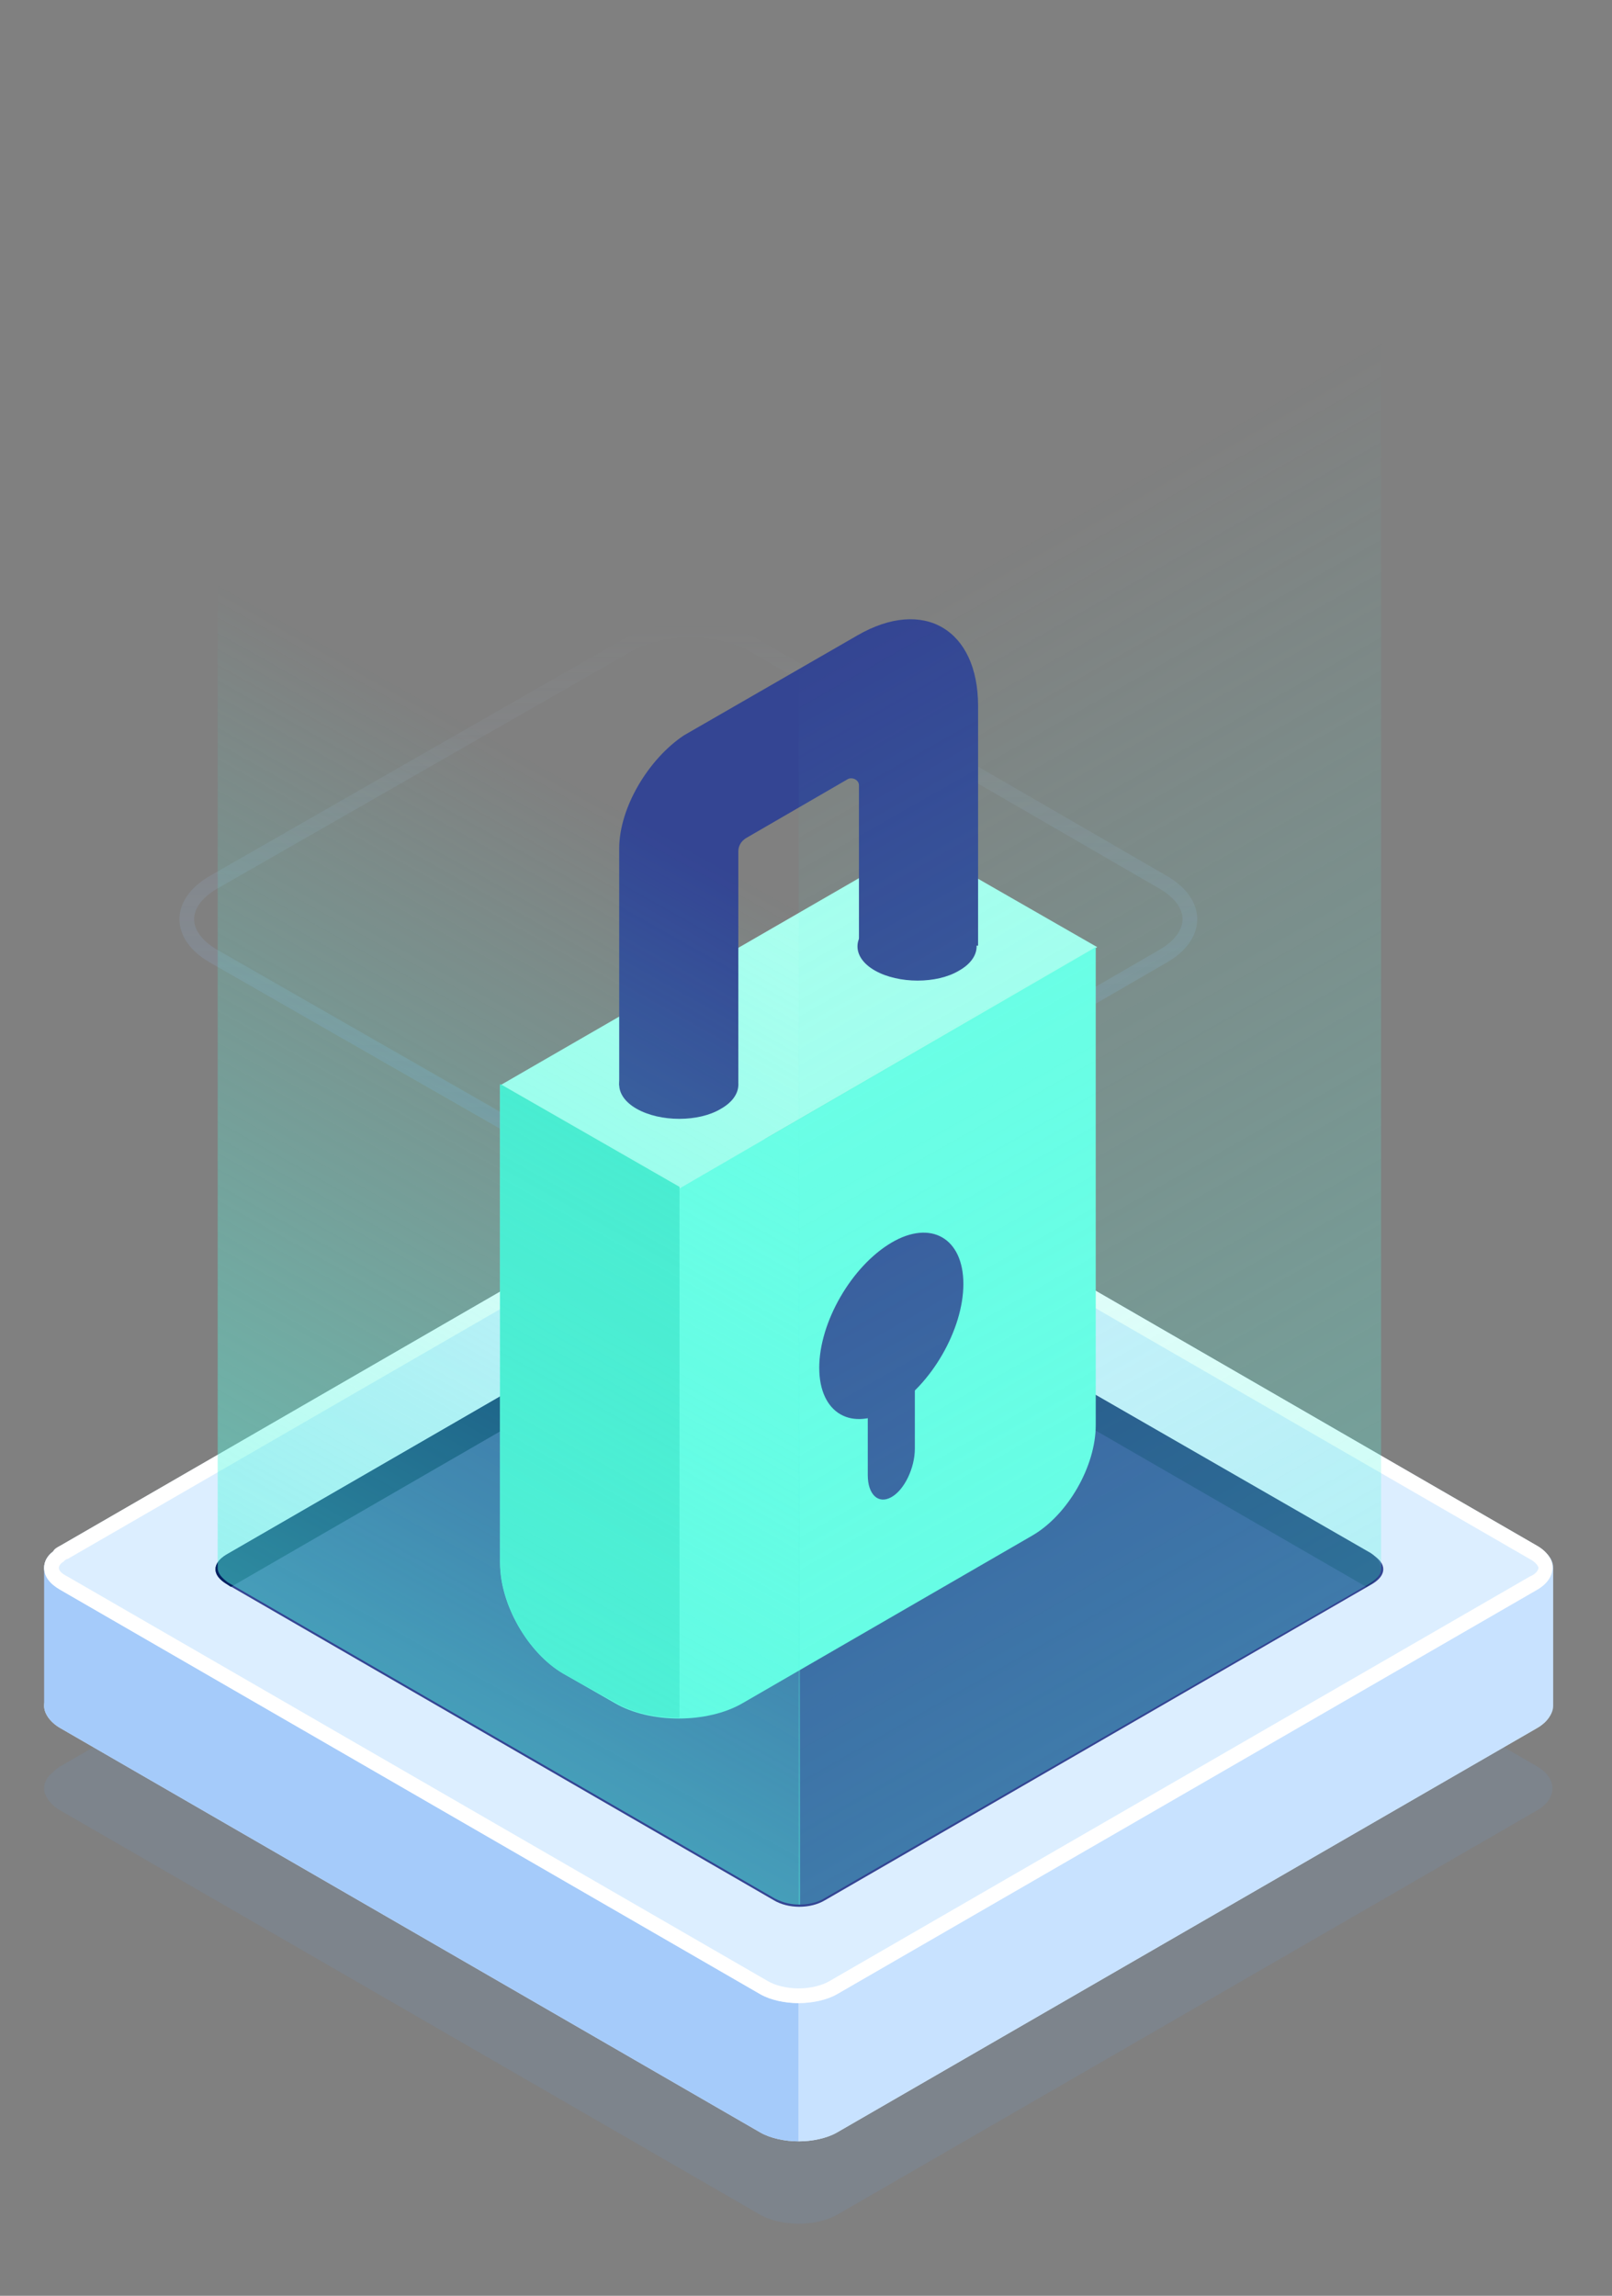
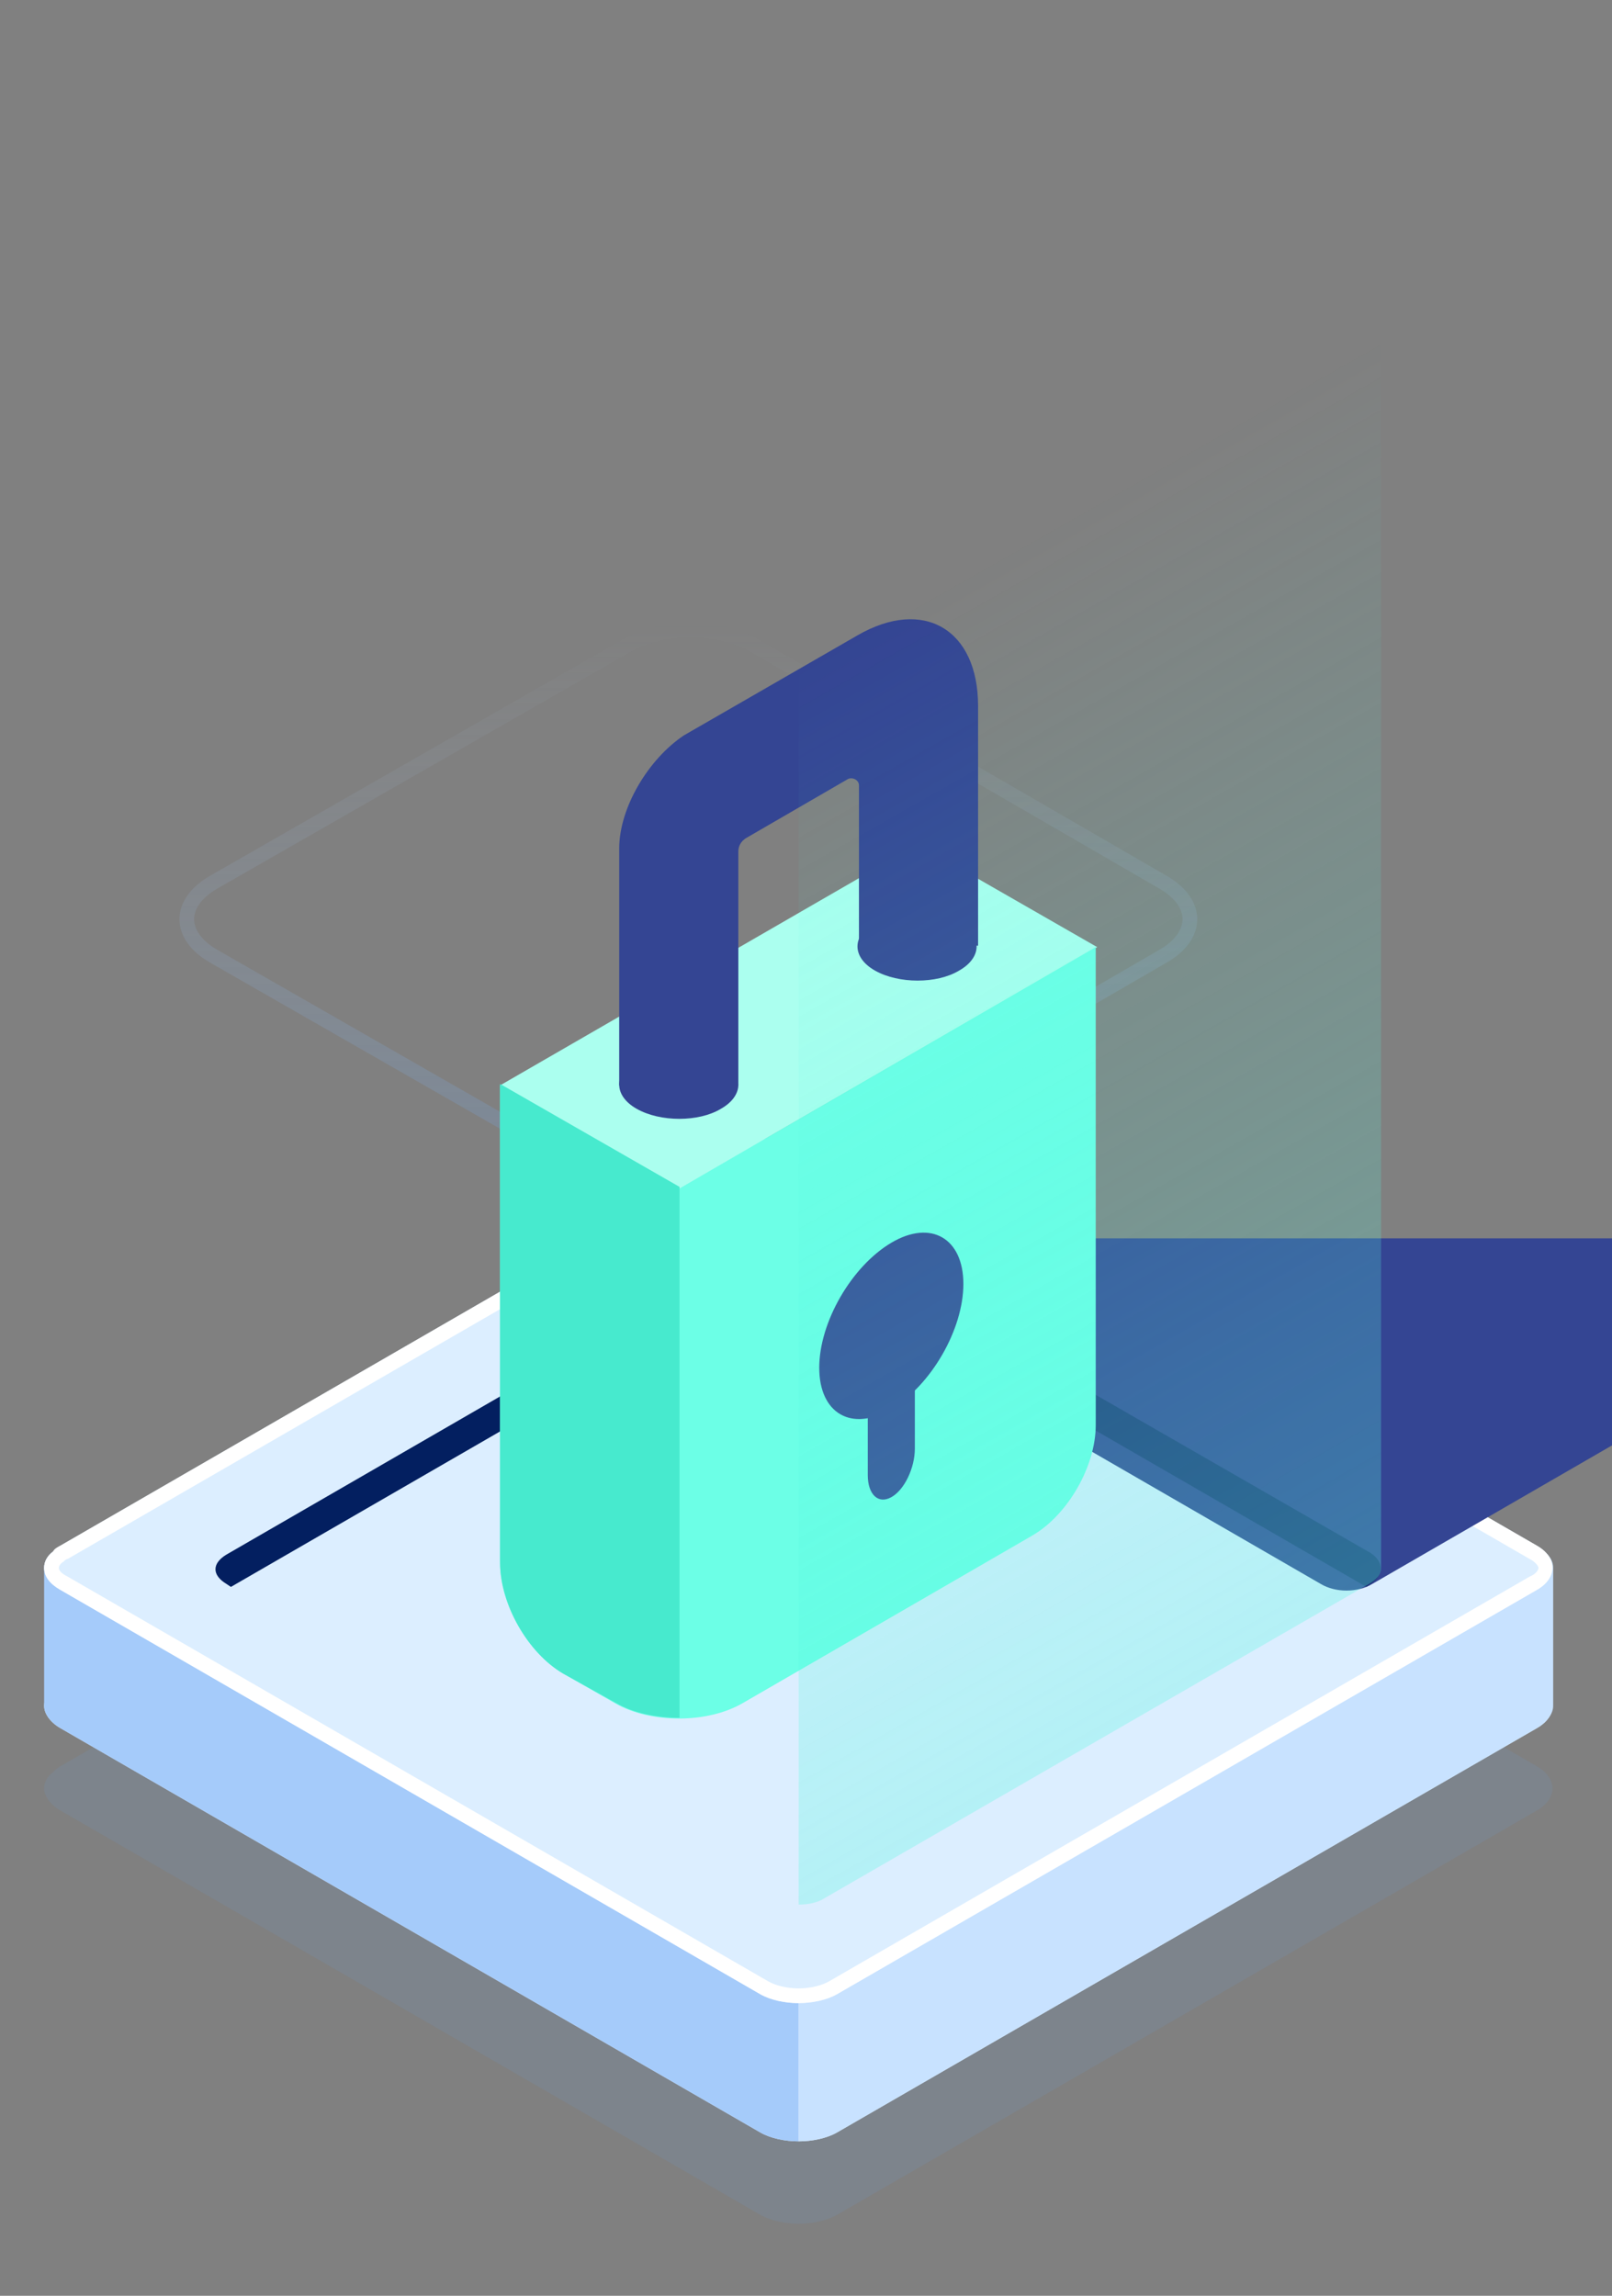
<svg xmlns="http://www.w3.org/2000/svg" version="1.1" id="Layer_1" x="0px" y="0px" viewBox="0 0 109.6 156.1" style="enable-background:new 0 0 109.6 156.1;" xml:space="preserve">
  <rect x="0" y="0" width="109.6" height="156.1" fill="#808080" stroke="none" />
  <style type="text/css">
	.st0{opacity:0.3;fill:none;stroke:url(#XMLID_00000094617003240280289820000001151288882901920956_);stroke-miterlimit:10;}
	.st1{opacity:0.15;fill:#6B99D1;}
	.st2{fill:#DCEEFF;}
	.st3{fill:#A5CBFA;}
	.st4{fill:#C8E2FF;}
	.st5{fill:#FFFFFF;}
	.st6{fill:#344593;}
	.st7{fill:#1E3779;}
	.st8{fill:#031F60;}
	.st9{fill:#ABFFEF;}
	.st10{fill:#6CFFE6;}
	.st11{fill:#47EACE;}
	.st12{opacity:0.3;fill:url(#XMLID_00000108300622448575283080000007080154047492964498_);}
	.st13{opacity:0.5;fill:url(#XMLID_00000013188100427056407210000003249045393223284637_);}
</style>
  <linearGradient id="XMLID_00000049180469382273077760000015223665883508862142_" gradientUnits="userSpaceOnUse" x1="46.827" y1="82.662" x2="46.827" y2="42.305">
    <stop offset="0" style="stop-color:#6B99D1" />
    <stop offset="0.599" style="stop-color:#A1C4EC;stop-opacity:0.401" />
    <stop offset="1" style="stop-color:#C8E2FF;stop-opacity:0" />
  </linearGradient>
  <path id="XMLID_4216_" style="opacity:0.3;fill:none;stroke:url(#XMLID_00000049180469382273077760000015223665883508862142_);stroke-miterlimit:10;" d="  M14.5,60l28.1-16.1c2.4-1.4,6.3-1.4,8.7,0L79.1,60c2.4,1.4,2.4,3.6,0,5L51.3,81.1c-2.4,1.4-6.3,1.4-8.7,0L14.5,65  C12.1,63.6,12.1,61.4,14.5,60z" />
  <g id="XMLID_2621_">
    <g id="XMLID_28_">
      <path id="XMLID_4186_" class="st1" d="M104.5,123.1l-47.6,27.5c-0.7,0.4-1.7,0.6-2.6,0.6c-0.9,0-1.9-0.2-2.6-0.6L4.1,123.1    c-0.7-0.4-1.1-1-1.1-1.5c0-0.4,0.2-0.8,0.6-1.1c0.1-0.1,0.3-0.3,0.5-0.4l47.6-27.5c1.4-0.8,3.8-0.8,5.2,0l47.6,27.5    C105.9,120.9,105.9,122.3,104.5,123.1z" />
      <path id="XMLID_2126_" class="st2" d="M104.5,117.5L56.9,145c-0.7,0.4-1.7,0.6-2.6,0.6c-0.9,0-1.9-0.2-2.6-0.6L4.1,117.5    c-0.7-0.4-1.1-1-1.1-1.5c0-0.6,0.4-1.1,1.1-1.5l7.6-4.4L51.7,87c1.4-0.8,3.8-0.8,5.2,0l47.6,27.5    C105.9,115.3,105.9,116.7,104.5,117.5z" />
      <path id="XMLID_2121_" class="st3" d="M54.3,134.8v10.8c-0.9,0-1.9-0.2-2.6-0.6L4.1,117.5c-0.7-0.4-1.1-1-1.1-1.5v-9.4    c0-0.4,0.2-0.8,0.6-1.1l8.1,4.7L54.3,134.8z" />
      <path id="XMLID_2108_" class="st4" d="M54.3,134.8v10.8c0.9,0,1.9-0.2,2.6-0.6l47.6-27.5c0.7-0.4,1.1-1,1.1-1.5v-9.4    c0-0.4-0.2-0.8-0.6-1.1l-8.1,4.7L54.3,134.8z" />
      <path id="XMLID_452_" class="st2" d="M104.5,108.1l-47.6,27.5c-0.7,0.4-1.7,0.6-2.6,0.6c-0.9,0-1.9-0.2-2.6-0.6L4.1,108.1    c-0.7-0.4-1.1-0.9-1.1-1.5c0-0.4,0.2-0.8,0.6-1.1c0.1-0.1,0.3-0.3,0.5-0.4l47.6-27.5c1.4-0.8,3.8-0.8,5.2,0l47.6,27.5    C105.9,105.9,105.9,107.3,104.5,108.1z" />
      <g id="XMLID_447_">
        <path class="st5" d="M54.3,78c0.8,0,1.6,0.2,2.1,0.5L104,106c0.4,0.2,0.6,0.5,0.6,0.6c0,0.1-0.1,0.4-0.6,0.6l-47.6,27.5     c-0.5,0.3-1.3,0.5-2.1,0.5c-0.8,0-1.6-0.2-2.1-0.5L4.6,107.2C4.2,107,4,106.8,4,106.6c0-0.1,0.1-0.3,0.3-0.4     c0.1-0.1,0.2-0.2,0.3-0.2l47.6-27.5C52.7,78.2,53.5,78,54.3,78 M54.3,77c-0.9,0-1.9,0.2-2.6,0.6L4.1,105.1     c-0.2,0.1-0.4,0.2-0.5,0.4c-0.4,0.3-0.6,0.7-0.6,1.1c0,0.6,0.4,1.1,1.1,1.5l47.6,27.5c0.7,0.4,1.7,0.6,2.6,0.6     c0.9,0,1.9-0.2,2.6-0.6l47.6-27.5c1.4-0.8,1.4-2.2,0-3L56.9,77.6C56.2,77.2,55.2,77,54.3,77L54.3,77z" />
      </g>
-       <path id="XMLID_445_" class="st6" d="M52.6,84.2l-37.2,21.5c-1,0.6-1,1.4,0,2l37.2,21.5c1,0.6,2.5,0.6,3.5,0l37.2-21.5    c1-0.6,1-1.4,0-2L56,84.2C55.1,83.6,53.5,83.6,52.6,84.2z" />
+       <path id="XMLID_445_" class="st6" d="M52.6,84.2c-1,0.6-1,1.4,0,2l37.2,21.5c1,0.6,2.5,0.6,3.5,0l37.2-21.5    c1-0.6,1-1.4,0-2L56,84.2C55.1,83.6,53.5,83.6,52.6,84.2z" />
      <path id="XMLID_440_" class="st7" d="M93.2,105.6L56,84.2c-0.5-0.3-1.1-0.4-1.7-0.4v1.8l38.6,22.3l0.3-0.2    C94.1,107.1,94.1,106.2,93.2,105.6z" />
      <path id="XMLID_34_" class="st8" d="M54.3,83.8c-0.6,0-1.3,0.1-1.7,0.4l-37.2,21.5c-1,0.6-1,1.4,0,2l0.3,0.2l38.6-22.3V83.8z" />
    </g>
    <g id="XMLID_2152_">
      <polygon id="XMLID_2134_" class="st9" points="34,73.8 62.4,57.4 74.6,64.4 46.2,80.8   " />
      <path id="XMLID_2138_" class="st10" d="M34,106.3c0,2.8,1.9,6.1,4.3,7.5l3.5,2c2.4,1.4,6.3,1.4,8.7,0l19.7-11.4    c2.4-1.4,4.3-4.7,4.3-7.5l0-32.5L46.2,80.8l-12.2-7V106.3z" />
      <path id="XMLID_2148_" class="st11" d="M38.3,113.8l1.8,1l1.8,1c1.2,0.7,2.8,1,4.3,1l0-36.1l-12.2-7v32.5    C34,109.1,35.9,112.4,38.3,113.8z" />
      <path id="XMLID_2136_" class="st6" d="M60.6,84.5c2.7-1.6,4.9-0.3,4.9,2.8s-2.2,6.9-4.9,8.5c-2.7,1.6-4.9,0.3-4.9-2.8    C55.7,89.9,57.9,86.1,60.6,84.5z" />
      <path id="XMLID_2142_" class="st6" d="M59,100.3c0,1.3,0.7,2,1.6,1.5c0.9-0.5,1.6-2,1.6-3.3l0-12.9L59,87.4V100.3z" />
      <g id="XMLID_2145_">
        <path id="XMLID_2143_" class="st6" d="M43.3,72.1c-1.6,0.9-1.6,2.4,0,3.3c1.6,0.9,4.2,0.9,5.7,0c1.6-0.9,1.6-2.4,0-3.3     C47.5,71.2,44.9,71.2,43.3,72.1z" />
        <path id="XMLID_2146_" class="st6" d="M59.5,62.7c-1.6,0.9-1.6,2.4,0,3.3c1.6,0.9,4.2,0.9,5.7,0c1.6-0.9,1.6-2.4,0-3.3     C63.7,61.8,61.1,61.8,59.5,62.7z" />
        <path id="XMLID_2537_" class="st6" d="M42.1,57.7v16.1h8.1V57.9c0-0.4,0.2-0.7,0.5-0.9l6.9-4c0.3-0.2,0.8,0,0.8,0.4v10.9h8.1     l0-16.3c0-5.2-3.7-7.4-8.2-4.8l-11.8,6.8C44.1,51.6,42.1,54.9,42.1,57.7z" />
      </g>
    </g>
    <linearGradient id="XMLID_00000114050030784331821730000002163264462674965899_" gradientUnits="userSpaceOnUse" x1="96.916" y1="105.856" x2="60.544" y2="41.79">
      <stop offset="0" style="stop-color:#57F7E0" />
      <stop offset="1" style="stop-color:#57F7E0;stop-opacity:0" />
    </linearGradient>
    <path id="XMLID_2618_" style="opacity:0.3;fill:url(#XMLID_00000114050030784331821730000002163264462674965899_);" d="M56.9,23.2   c-0.8,0.5-1.6,0.7-2.6,0.6c0,0,0,0,0,0c0,0,0,0,0,0v105.7c0.6,0,1.2-0.1,1.7-0.4l36.9-21.3c0.7-0.4,1-0.7,1-1.2V1.8L56.9,23.2z" />
    <linearGradient id="XMLID_00000078027702959670894030000005119031496427694485_" gradientUnits="userSpaceOnUse" x1="11.733" y1="106.119" x2="40.906" y2="54.236">
      <stop offset="0" style="stop-color:#57F7E0" />
      <stop offset="1" style="stop-color:#57F7E0;stop-opacity:0" />
    </linearGradient>
-     <path id="XMLID_2589_" style="opacity:0.5;fill:url(#XMLID_00000078027702959670894030000005119031496427694485_);" d="M54.3,23.8   c-0.2,0-0.4,0-0.7,0c0,0,0,0,0,0c-0.2,0-0.4-0.1-0.6-0.1c-0.1,0-0.3-0.1-0.4-0.1c-0.1,0-0.2,0-0.2-0.1c-0.2-0.1-0.4-0.2-0.6-0.3   l-37-21.4v104.8c0,0.4,0.3,0.7,0.7,1l37.2,21.5c0.6,0.3,1.1,0.4,1.7,0.4c0,0,0,0,0,0L54.3,23.8C54.3,23.8,54.3,23.8,54.3,23.8z" />
  </g>
</svg>